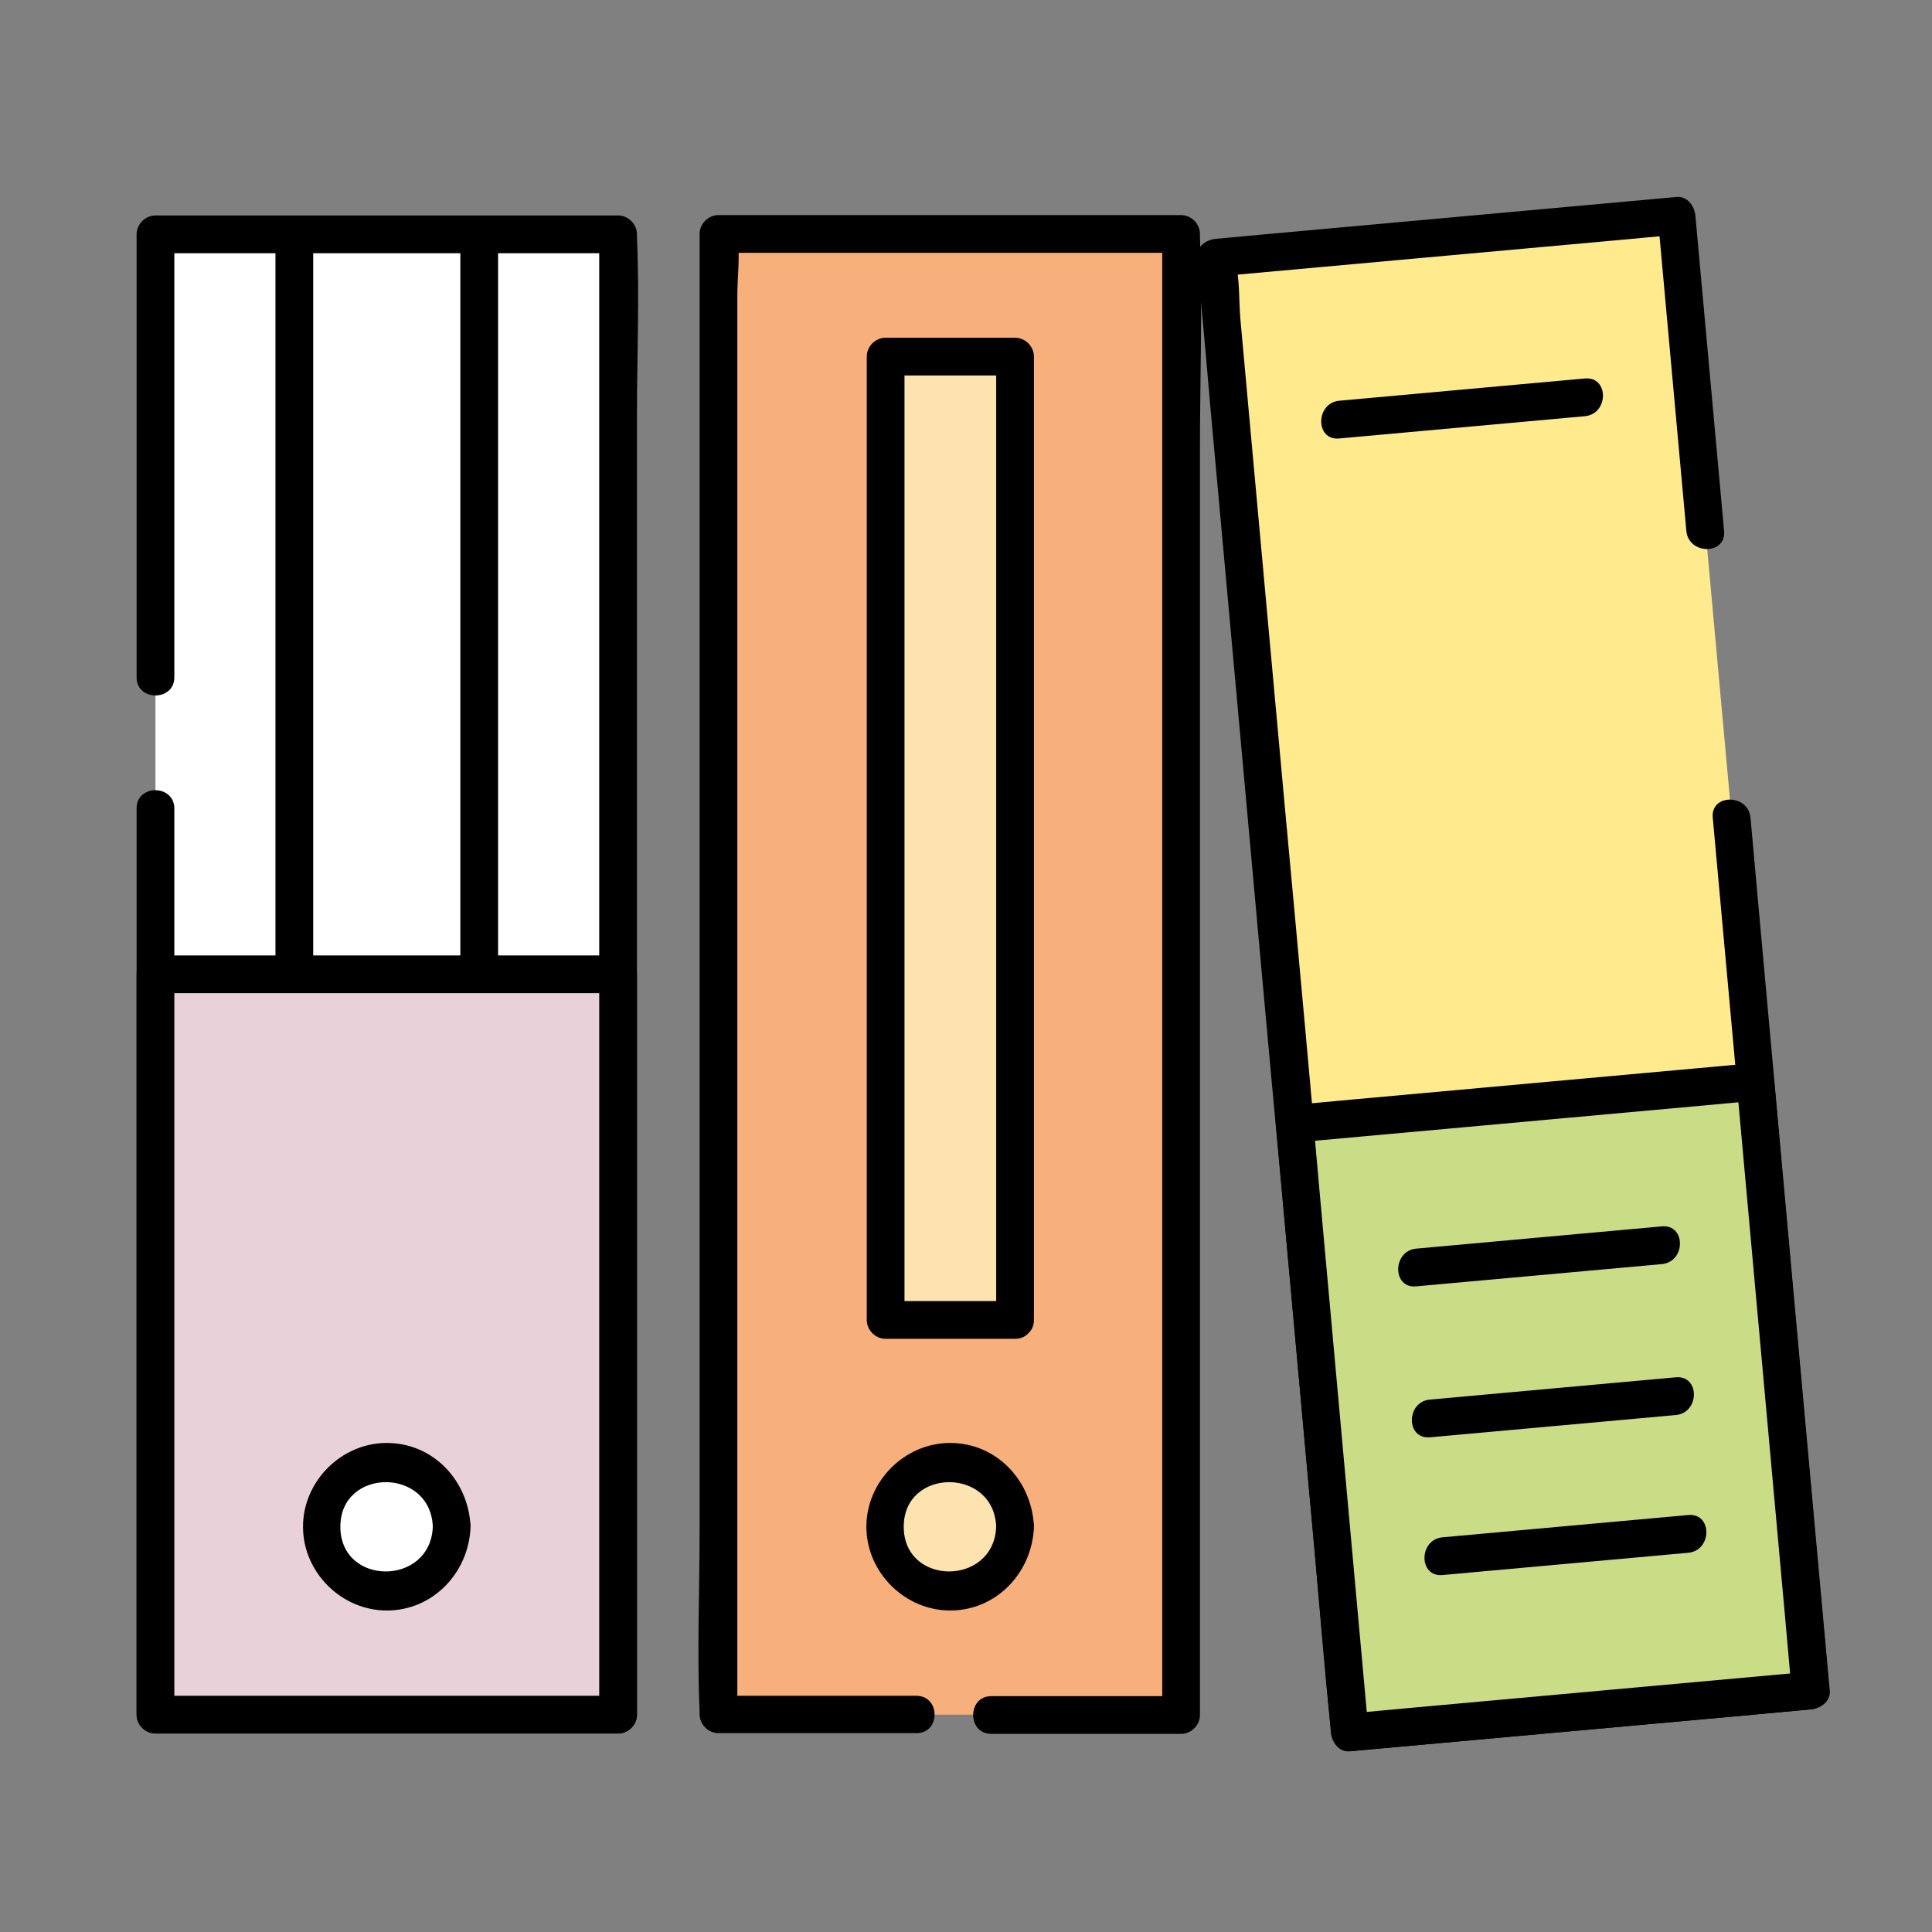
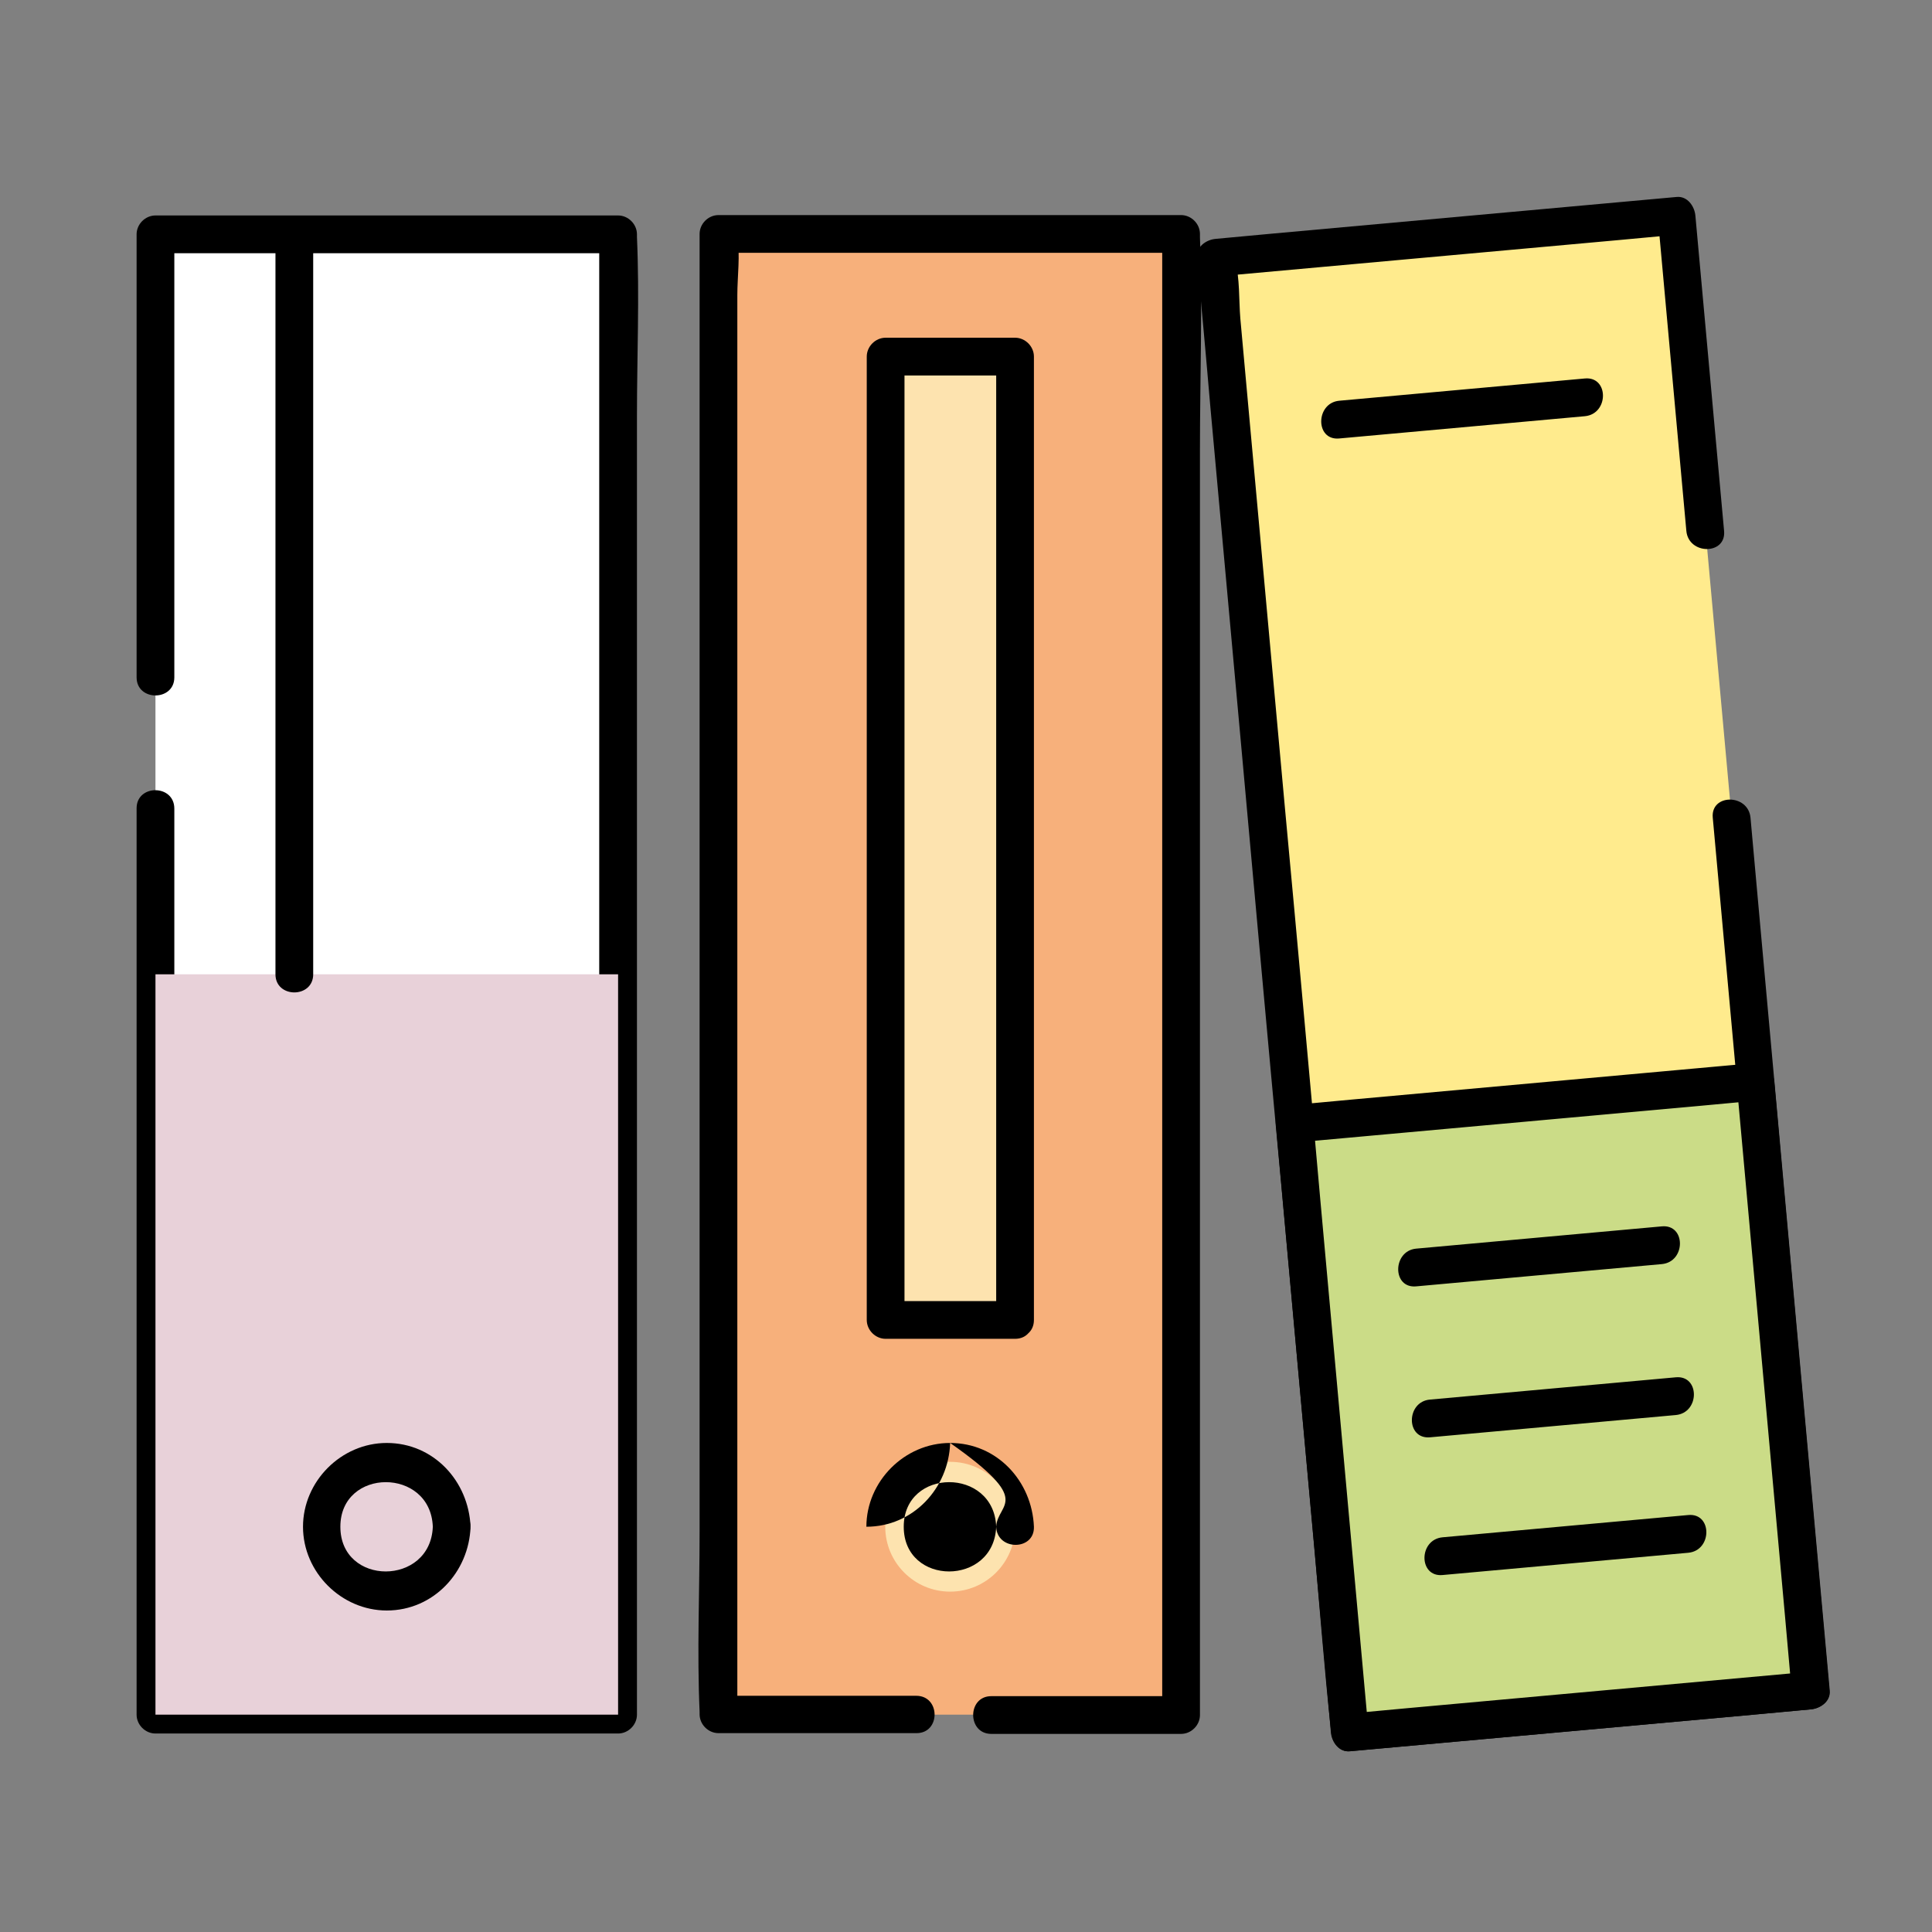
<svg xmlns="http://www.w3.org/2000/svg" id="Слой_1" style="enable-background:new 0 0 512 512;" version="1.1" viewBox="0 0 512 512" xml:space="preserve">
  <rect x="0" y="0" width="512" height="512" fill="#808080" stroke="none" />
  <style type="text/css">
	.st0{fill:#FFEB8D;}
	.st1{fill:#CBDC87;}
	.st2{fill:#C7D6D6;}
	.st3{fill:#F7B07B;}
	.st4{fill:#FDE3AF;}
	.st5{fill:#FFFFFF;}
	.st6{fill:#E8D1D9;}
</style>
  <g>
    <g>
      <g>
        <polyline class="st0" points="458.9,216.7 479.9,448.1 357.8,459.1 322.3,68.3 444.4,57.3 452,140.8    " />
        <g>
          <path d="M453.9,216.7c2.4,26,4.7,52,7.1,78c3.8,41.5,7.5,83,11.3,124.5c0.9,9.6,1.7,19.2,2.6,28.8c1.7-1.7,3.3-3.3,5-5      c-35.7,3.2-71.3,6.5-107,9.7c-5,0.5-10.1,0.9-15.1,1.4c1.7,1.7,3.3,3.3,5,5c-1.2-13-2.4-25.9-3.5-38.9      c-2.8-31.1-5.7-62.2-8.5-93.4c-3.4-37.6-6.8-75.3-10.3-112.9c-3-32.5-5.9-65.1-8.9-97.6c-1-10.6-1.9-21.3-2.9-31.9      c-0.4-4.8-0.1-10.7-1.4-15.4c-0.1-0.2,0-0.5-0.1-0.7c-1.7,1.7-3.3,3.3-5,5c35.7-3.2,71.3-6.5,107-9.7c5-0.5,10.1-0.9,15.1-1.4      c-1.7-1.7-3.3-3.3-5-5c2.5,27.8,5.1,55.7,7.6,83.5c0.6,6.4,10.6,6.4,10,0c-2.5-27.8-5.1-55.7-7.6-83.5c-0.2-2.5-2.1-5.3-5-5      c-35.7,3.2-71.3,6.5-107,9.7c-5,0.5-10.1,0.9-15.1,1.4c-2.5,0.2-5.3,2.1-5,5c1.2,13,2.4,25.9,3.5,38.9      c2.8,31.1,5.7,62.2,8.5,93.4c3.4,37.6,6.8,75.3,10.3,112.9c3,32.5,5.9,65.1,8.9,97.6c1.4,15.8,2.6,31.6,4.3,47.3      c0,0.2,0,0.5,0.1,0.7c0.2,2.5,2.1,5.3,5,5c35.7-3.2,71.3-6.5,107-9.7c5-0.5,10.1-0.9,15.1-1.4c2.5-0.2,5.3-2.1,5-5      c-2.4-26-4.7-52-7.1-78c-3.8-41.5-7.5-83-11.3-124.5c-0.9-9.6-1.7-19.2-2.6-28.8C463.3,210.3,453.3,210.3,453.9,216.7      L453.9,216.7z" />
        </g>
      </g>
      <g>
        <rect class="st1" height="162" transform="matrix(0.996 -9.043398e-002 9.043398e-002 0.996 -32.038 38.743)" width="122.6" x="350.2" y="291.9" />
        <g>
          <path d="M343.1,302.8c35.7-3.2,71.3-6.5,107-9.7c5-0.5,10.1-0.9,15.1-1.4c-1.7-1.7-3.3-3.3-5-5c4.3,47,8.5,94.1,12.8,141.1      c0.6,6.7,1.2,13.5,1.8,20.2c1.7-1.7,3.3-3.3,5-5c-35.7,3.2-71.3,6.5-107,9.7c-5,0.5-10.1,0.9-15.1,1.4c1.7,1.7,3.3,3.3,5,5      c-4.3-47-8.5-94.1-12.8-141.1c-0.6-6.7-1.2-13.5-1.8-20.2c-0.6-6.4-10.6-6.4-10,0c4.3,47,8.5,94.1,12.8,141.1      c0.6,6.7,1.2,13.5,1.8,20.2c0.2,2.5,2.1,5.3,5,5c35.7-3.2,71.3-6.5,107-9.7c5-0.5,10.1-0.9,15.1-1.4c2.5-0.2,5.3-2.1,5-5      c-4.3-47-8.5-94.1-12.8-141.1c-0.6-6.7-1.2-13.5-1.8-20.2c-0.2-2.5-2.1-5.3-5-5c-35.7,3.2-71.3,6.5-107,9.7      c-5,0.5-10.1,0.9-15.1,1.4C336.8,293.4,336.7,303.4,343.1,302.8z" />
        </g>
      </g>
      <g>
        <line class="st2" x1="375.3" x2="440.4" y1="335.9" y2="330" />
        <g>
          <path d="M375.3,340.9c21.7-2,43.4-3.9,65.1-5.9c6.4-0.6,6.4-10.6,0-10c-21.7,2-43.4,3.9-65.1,5.9      C369,331.5,368.9,341.5,375.3,340.9L375.3,340.9z" />
        </g>
      </g>
      <g>
        <line class="st2" x1="354.9" x2="420" y1="111.2" y2="105.3" />
        <g>
          <path d="M354.9,116.2c21.7-2,43.4-3.9,65.1-5.9c6.4-0.6,6.4-10.6,0-10c-21.7,2-43.4,3.9-65.1,5.9      C348.6,106.8,348.5,116.8,354.9,116.2L354.9,116.2z" />
        </g>
      </g>
      <g>
-         <line class="st2" x1="379" x2="444.1" y1="375.9" y2="370" />
        <g>
          <path d="M379,380.9c21.7-2,43.4-3.9,65.1-5.9c6.4-0.6,6.4-10.6,0-10c-21.7,2-43.4,3.9-65.1,5.9      C372.6,371.4,372.5,381.5,379,380.9L379,380.9z" />
        </g>
      </g>
      <g>
        <line class="st2" x1="382.3" x2="447.4" y1="412.4" y2="406.5" />
        <g>
          <path d="M382.3,417.4c21.7-2,43.4-3.9,65.1-5.9c6.4-0.6,6.4-10.6,0-10c-21.7,2-43.4,3.9-65.1,5.9      C375.9,408,375.9,418,382.3,417.4L382.3,417.4z" />
        </g>
      </g>
    </g>
    <g>
      <g>
        <polyline class="st3" points="242.8,454.4 190.5,454.4 190.5,62 313.1,62 313.1,382.8 313.1,454.4 262.8,454.4    " />
        <g>
          <path d="M242.8,449.4c-17.5,0-34.9,0-52.4,0c1.7,1.7,3.3,3.3,5,5c0-13,0-26,0-39c0-31.2,0-62.5,0-93.7c0-37.8,0-75.6,0-113.4      c0-32.7,0-65.3,0-98c0-10.7,0-21.4,0-32.1c0-4.9,0.8-10.6,0-15.5c0-0.2,0-0.5,0-0.7c-1.7,1.7-3.3,3.3-5,5c35.8,0,71.6,0,107.4,0      c5.1,0,10.1,0,15.2,0c-1.7-1.7-3.3-3.3-5-5c0,15.4,0,30.7,0,46.1c0,34.6,0,69.2,0,103.9c0,36.1,0,72.2,0,108.3      c0,20.3,0,40.5,0,60.8c0,23.3,0,46.6,0,69.9c0,1.2,0,2.4,0,3.5c1.7-1.7,3.3-3.3,5-5c-16.8,0-33.6,0-50.3,0c-6.4,0-6.4,10,0,10      c16.8,0,33.6,0,50.3,0c2.7,0,5-2.3,5-5c0-23.9,0-47.8,0-71.8c0-17.1,0-34.3,0-51.4c0-35.1,0-70.2,0-105.3c0-35.6,0-71.3,0-106.9      c0-18.7,0.7-37.5,0-56.2c0-0.3,0-0.6,0-0.9c0-2.7-2.3-5-5-5c-35.8,0-71.6,0-107.4,0c-5.1,0-10.1,0-15.2,0c-2.7,0-5,2.3-5,5      c0,13,0,26,0,39c0,31.2,0,62.5,0,93.7c0,37.8,0,75.6,0,113.4c0,32.7,0,65.3,0,98c0,15.8-0.7,31.7,0,47.5c0,0.2,0,0.5,0,0.7      c0,2.7,2.3,5,5,5c17.5,0,34.9,0,52.4,0C249.3,459.4,249.3,449.4,242.8,449.4L242.8,449.4z" />
        </g>
      </g>
      <g>
        <rect class="st4" height="255.3" width="34.3" x="234.6" y="94.5" />
        <g>
          <path d="M269,344.8c-11.4,0-22.9,0-34.3,0c1.7,1.7,3.3,3.3,5,5c0-28.8,0-57.5,0-86.3c0-45.8,0-91.7,0-137.5c0-10.5,0-21,0-31.5      c-1.7,1.7-3.3,3.3-5,5c11.4,0,22.9,0,34.3,0c-1.7-1.7-3.3-3.3-5-5c0,28.8,0,57.5,0,86.3c0,45.8,0,91.7,0,137.5      c0,10.5,0,21,0,31.5c0,6.4,10,6.4,10,0c0-28.8,0-57.5,0-86.3c0-45.8,0-91.7,0-137.5c0-10.5,0-21,0-31.5c0-2.7-2.3-5-5-5      c-11.4,0-22.9,0-34.3,0c-2.7,0-5,2.3-5,5c0,28.8,0,57.5,0,86.3c0,45.8,0,91.7,0,137.5c0,10.5,0,21,0,31.5c0,2.7,2.3,5,5,5      c11.4,0,22.9,0,34.3,0C275.4,354.8,275.4,344.8,269,344.8z" />
        </g>
      </g>
      <g>
        <circle class="st4" cx="251.8" cy="404.6" r="17.2" />
        <g>
-           <path d="M264,404.6c-0.6,15.8-24.5,15.8-24.5,0C239.5,388.9,263.4,388.8,264,404.6c0.2,6.4,10.2,6.4,10,0      c-0.5-12.1-9.8-22.2-22.2-22.2c-12.1,0-22.2,10.2-22.2,22.2c0,12.1,10.2,22.2,22.2,22.2c12.4,0,21.8-10.2,22.2-22.2      C274.3,398.2,264.3,398.2,264,404.6z" />
+           <path d="M264,404.6c-0.6,15.8-24.5,15.8-24.5,0C239.5,388.9,263.4,388.8,264,404.6c0.2,6.4,10.2,6.4,10,0      c-0.5-12.1-9.8-22.2-22.2-22.2c-12.1,0-22.2,10.2-22.2,22.2c12.4,0,21.8-10.2,22.2-22.2      C274.3,398.2,264.3,398.2,264,404.6z" />
        </g>
      </g>
    </g>
    <g>
      <polyline class="st5" points="41.2,214.2 41.2,454.4 163.8,454.4 163.8,62 41.2,62 41.2,179.4   " />
      <g>
        <path d="M36.2,214.2c0,27.1,0,54.2,0,81.3c0,43.1,0,86.3,0,129.4c0,9.8,0,19.6,0,29.5c0,2.7,2.3,5,5,5c35.8,0,71.6,0,107.4,0     c5.1,0,10.1,0,15.2,0c2.7,0,5-2.3,5-5c0-13,0-26,0-39c0-31.2,0-62.5,0-93.7c0-37.8,0-75.6,0-113.4c0-32.7,0-65.3,0-98     c0-15.8,0.7-31.7,0-47.5c0-0.2,0-0.5,0-0.7c0-2.7-2.3-5-5-5c-35.8,0-71.6,0-107.4,0c-5.1,0-10.1,0-15.2,0c-2.7,0-5,2.3-5,5     c0,34.3,0,68.5,0,102.8c0,4.9,0,9.7,0,14.6c0,6.4,10,6.4,10,0c0-34.3,0-68.5,0-102.8c0-4.9,0-9.7,0-14.6c-1.7,1.7-3.3,3.3-5,5     c35.8,0,71.6,0,107.4,0c5.1,0,10.1,0,15.2,0c-1.7-1.7-3.3-3.3-5-5c0,13,0,26,0,39c0,31.2,0,62.5,0,93.7c0,37.8,0,75.6,0,113.4     c0,32.7,0,65.3,0,98c0,10.7,0,21.4,0,32.1c0,4.9-0.8,10.6,0,15.5c0,0.2,0,0.5,0,0.7c1.7-1.7,3.3-3.3,5-5c-35.8,0-71.6,0-107.4,0     c-5.1,0-10.1,0-15.2,0c1.7,1.7,3.3,3.3,5,5c0-27.1,0-54.2,0-81.3c0-43.1,0-86.3,0-129.4c0-9.8,0-19.6,0-29.5     C46.2,207.8,36.2,207.8,36.2,214.2L36.2,214.2z" />
      </g>
    </g>
    <g>
      <rect class="st6" height="196.2" width="122.6" x="41.2" y="258.2" />
      <g>
-         <path d="M41.2,263.2c35.8,0,71.6,0,107.4,0c5.1,0,10.1,0,15.2,0c-1.7-1.7-3.3-3.3-5-5c0,22.1,0,44.1,0,66.2     c0,35.2,0,70.4,0,105.6c0,8.1,0,16.3,0,24.4c1.7-1.7,3.3-3.3,5-5c-35.8,0-71.6,0-107.4,0c-5.1,0-10.1,0-15.2,0     c1.7,1.7,3.3,3.3,5,5c0-22.1,0-44.1,0-66.2c0-35.2,0-70.4,0-105.6c0-8.1,0-16.3,0-24.4c0-6.4-10-6.4-10,0c0,22.1,0,44.1,0,66.2     c0,35.2,0,70.4,0,105.6c0,8.1,0,16.3,0,24.4c0,2.7,2.3,5,5,5c35.8,0,71.6,0,107.4,0c5.1,0,10.1,0,15.2,0c2.7,0,5-2.3,5-5     c0-22.1,0-44.1,0-66.2c0-35.2,0-70.4,0-105.6c0-8.1,0-16.3,0-24.4c0-2.7-2.3-5-5-5c-35.8,0-71.6,0-107.4,0c-5.1,0-10.1,0-15.2,0     C34.8,253.2,34.7,263.2,41.2,263.2z" />
-       </g>
+         </g>
    </g>
    <g>
-       <circle class="st5" cx="102.5" cy="404.6" r="17.2" />
      <g>
        <path d="M114.7,404.6c-0.6,15.8-24.5,15.8-24.5,0C90.2,388.9,114.1,388.8,114.7,404.6c0.2,6.4,10.2,6.4,10,0     c-0.5-12.1-9.8-22.2-22.2-22.2c-12.1,0-22.2,10.2-22.2,22.2c0,12.1,10.2,22.2,22.2,22.2c12.4,0,21.8-10.2,22.2-22.2     C125,398.2,115,398.2,114.7,404.6z" />
      </g>
    </g>
    <g>
      <line class="st5" x1="78" x2="78" y1="62" y2="258.2" />
      <g>
        <path d="M73,62c0,22.1,0,44.1,0,66.2c0,35.2,0,70.4,0,105.6c0,8.1,0,16.3,0,24.4c0,6.4,10,6.4,10,0c0-22.1,0-44.1,0-66.2     c0-35.2,0-70.4,0-105.6c0-8.1,0-16.3,0-24.4C83,55.6,73,55.6,73,62L73,62z" />
      </g>
    </g>
    <g>
      <line class="st5" x1="127" x2="127" y1="62" y2="258.2" />
      <g>
-         <path d="M122,62c0,22.1,0,44.1,0,66.2c0,35.2,0,70.4,0,105.6c0,8.1,0,16.3,0,24.4c0,6.4,10,6.4,10,0c0-22.1,0-44.1,0-66.2     c0-35.2,0-70.4,0-105.6c0-8.1,0-16.3,0-24.4C132,55.6,122,55.6,122,62L122,62z" />
-       </g>
+         </g>
    </g>
  </g>
</svg>